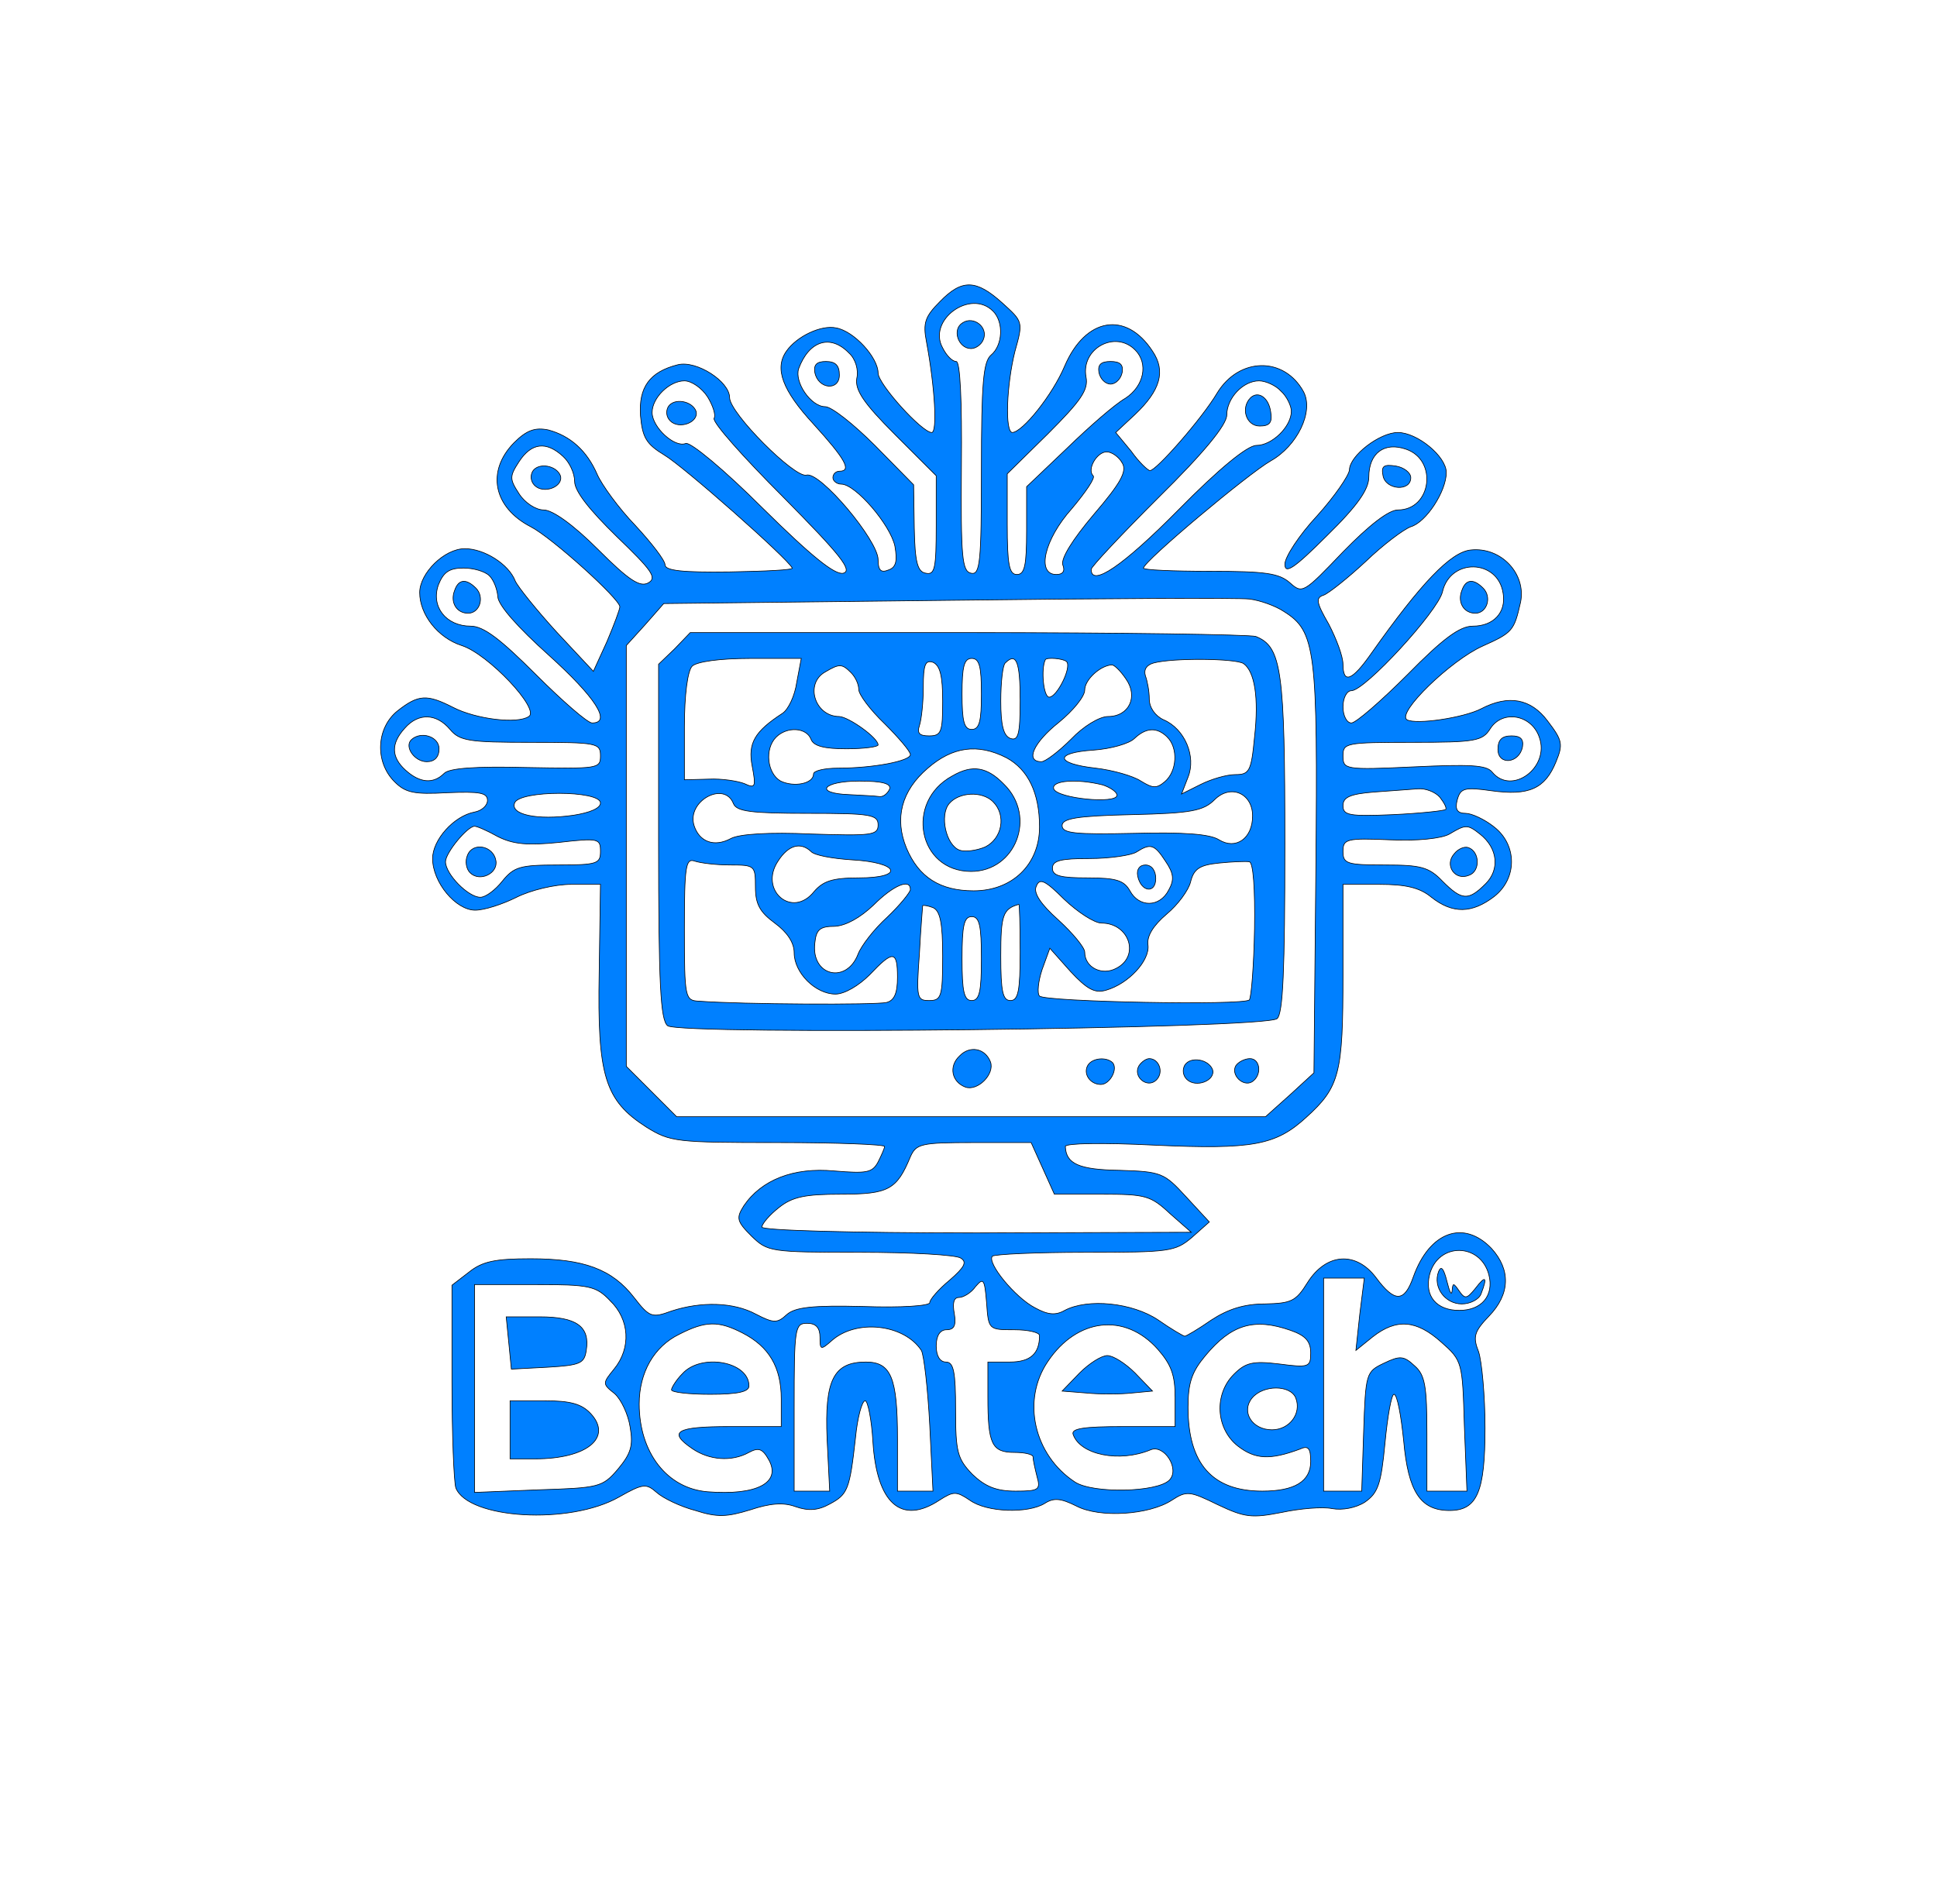
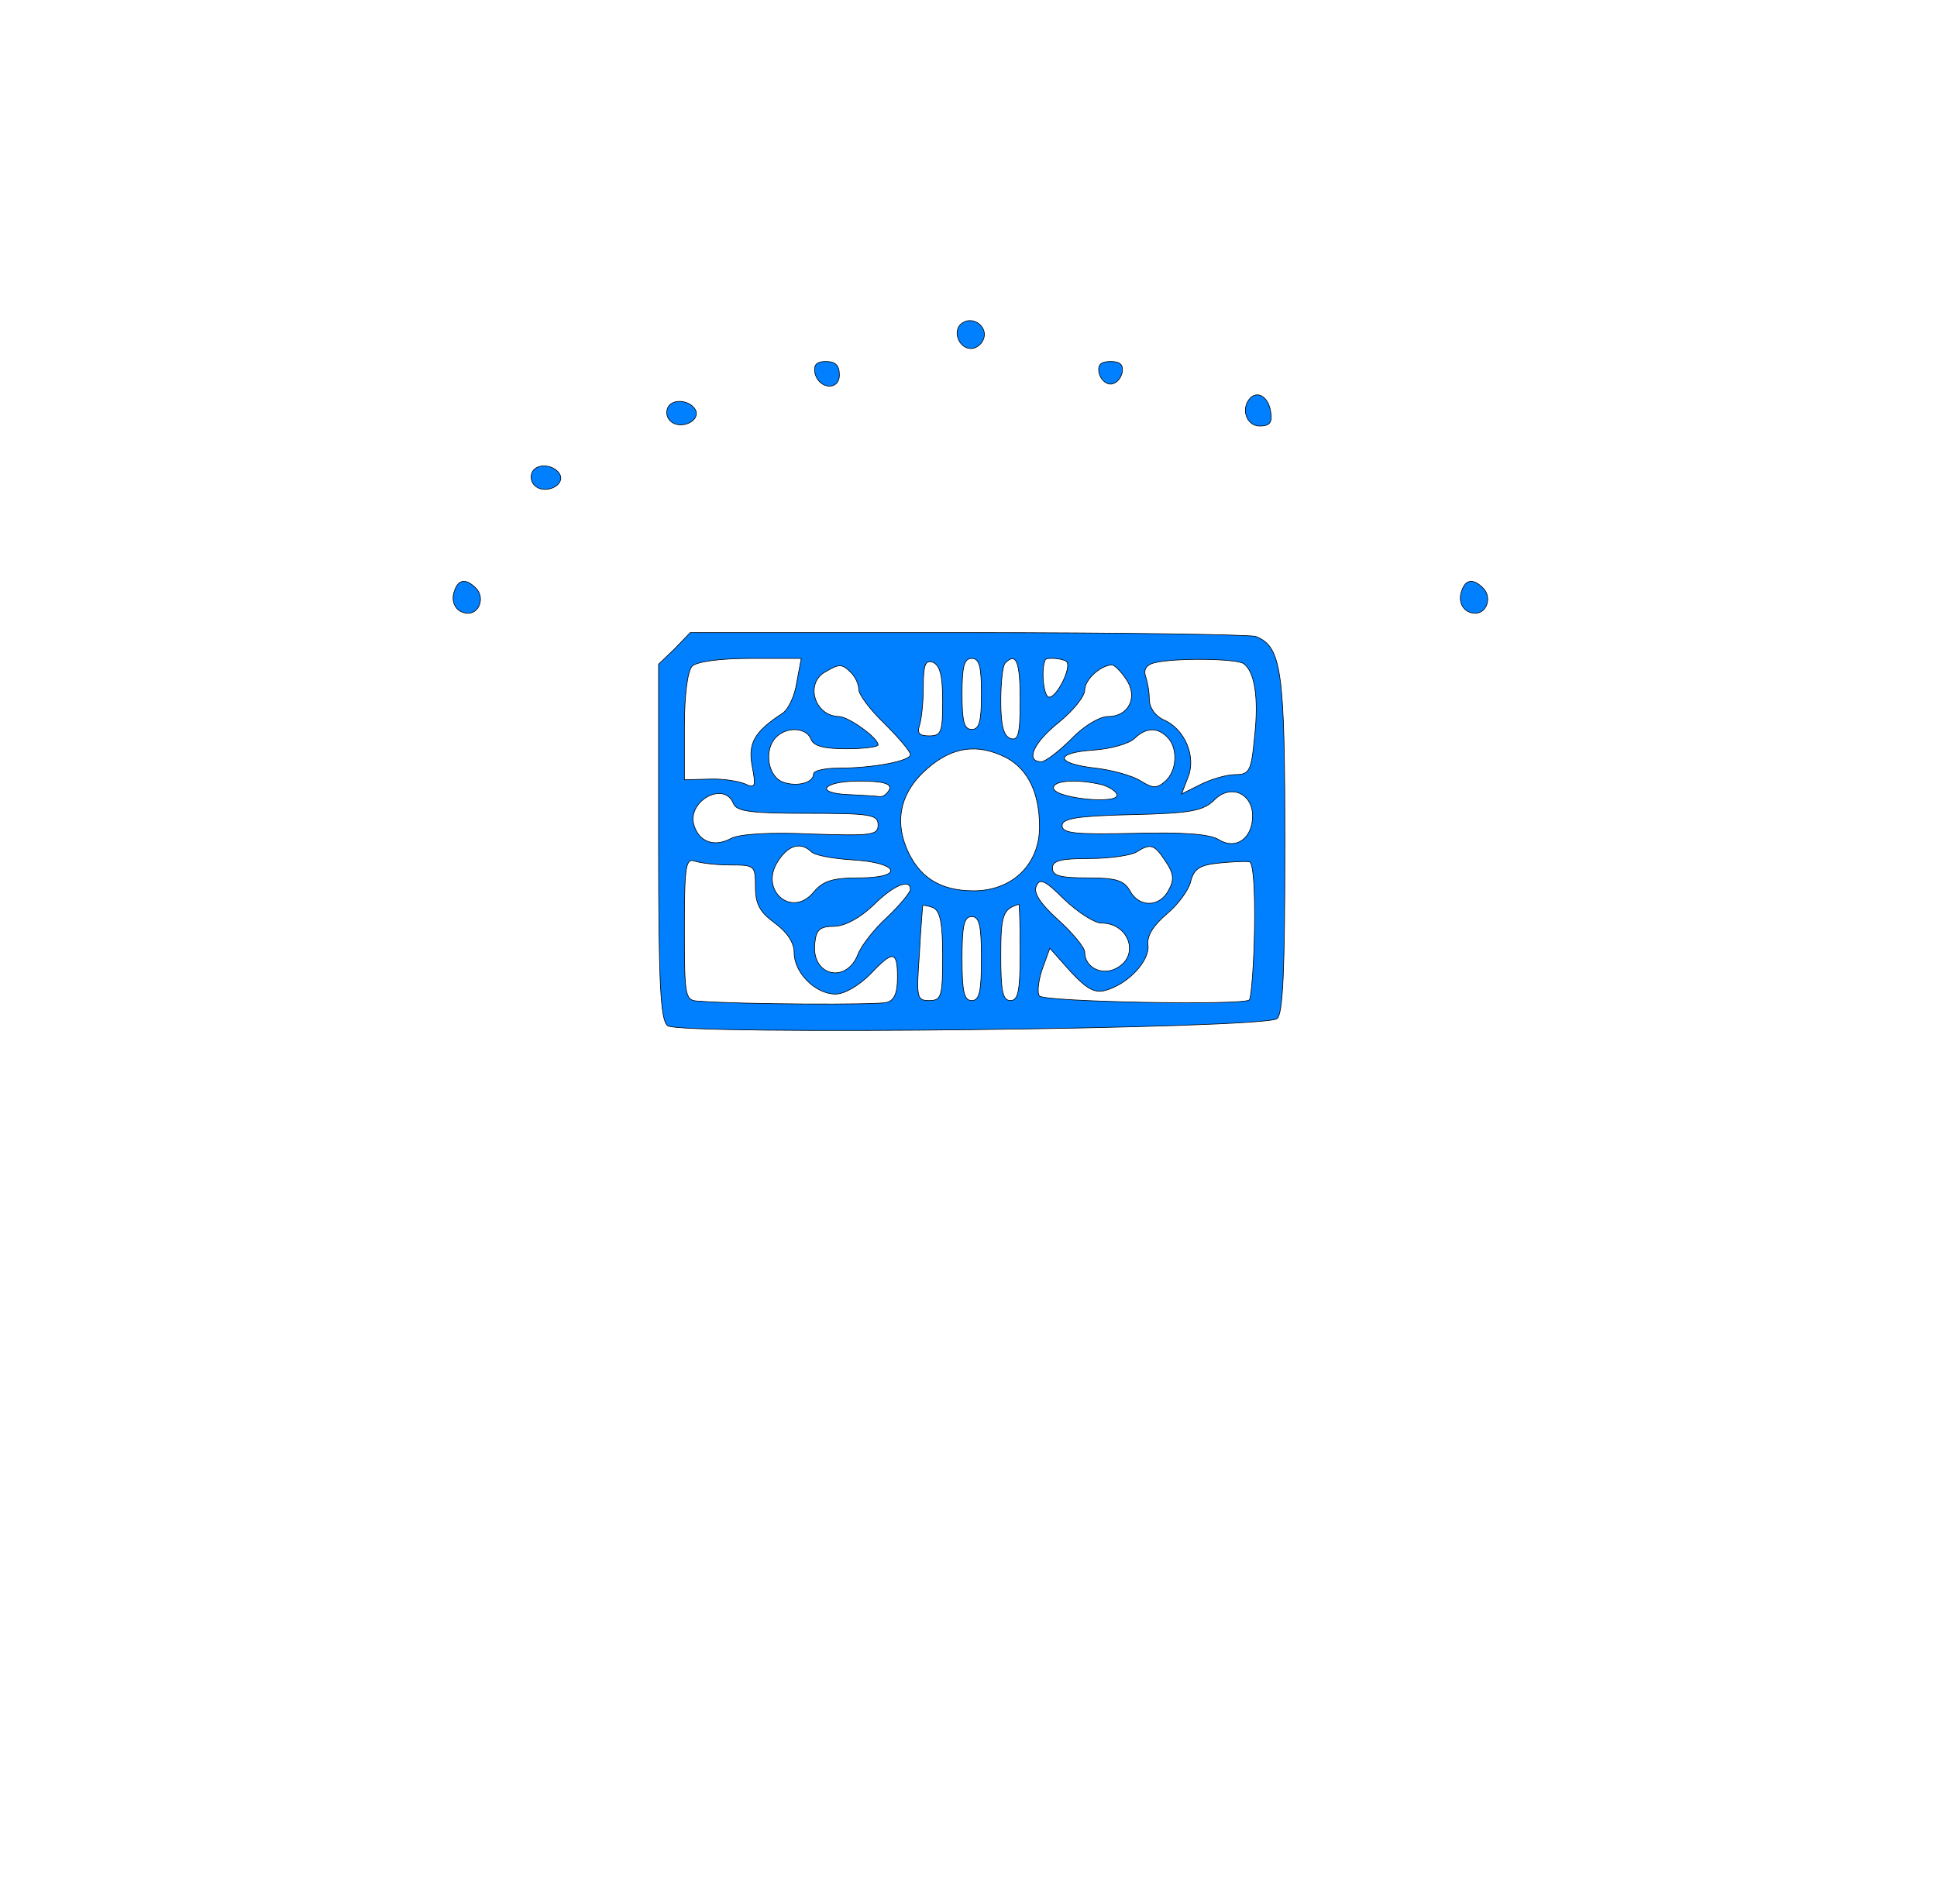
<svg xmlns="http://www.w3.org/2000/svg" width="400" height="393.333" version="1.0" viewBox="0 0 300 295">
  <g fill="#0080FF" stroke="#000" stroke-width=".1">
-     <path d="M145.6 46.7c-2.3 2.3-2.7 3.3-2.1 6.3 1.3 7 1.7 14 .8 14-1.5 0-8.3-7.5-8.3-9.2 0-2.4-3.7-6.5-6.5-7-2.3-.5-6.1 1.3-7.7 3.6-1.9 2.7-.6 6.1 4.2 11.3 4.9 5.4 6 7.3 4 7.3-.5 0-1 .4-1 1 0 .5.6 1 1.3 1 2.2 0 7.6 6.3 8.3 9.6.4 2.3.2 3.3-1 3.7-1.2.5-1.6 0-1.6-1.6 0-3-9-13.7-11.1-13.1-1.8.5-11.9-9.6-11.9-12 0-2.5-5.1-5.8-8-5.1-4.4 1.1-6.1 3.5-5.8 7.9.3 3.4.9 4.4 3.7 6.1 2.9 1.7 19.1 16 19.8 17.5.2.3-4.2.5-9.7.6-7.3.1-10-.2-10-1.1 0-.7-2.1-3.4-4.6-6.1-2.6-2.7-5.2-6.3-5.9-7.9-1.6-3.7-4.2-6-7.6-6.9-2-.4-3.3 0-5.3 2-4.3 4.4-3.2 10 2.6 13C85.5 83.3 96 92.8 96 94c0 .4-.9 2.8-2 5.4l-2.1 4.6-5.7-6.1c-3.1-3.4-6-7-6.4-7.9-1-2.6-4.8-5-7.8-5-3.2 0-7 3.8-7 6.8 0 3.4 2.8 7 6.5 8.2 4.1 1.3 12.2 9.9 10.4 11-1.8 1.2-8.2.4-11.7-1.4-4.1-2.1-5.4-2-8.6.5-3.3 2.6-3.6 7.9-.5 11 1.7 1.7 3 2 8.2 1.7 5-.2 6.2 0 6.2 1.2 0 .8-.9 1.6-2 1.8-3.2.6-6.5 4.3-6.5 7.2 0 3.7 3.6 8 6.6 8 1.4 0 4.2-.9 6.4-2s5.9-2 8.5-2H93l-.2 13.7c-.3 16 .9 19.8 7.3 23.9 3.7 2.3 4.6 2.4 20.4 2.4 9.1 0 16.5.3 16.5.6s-.5 1.4-1 2.4c-.9 1.7-1.8 1.8-6.8 1.4-6.3-.6-11.3 1.4-14 5.4-1.2 1.9-1.1 2.4 1.2 4.7 2.5 2.4 2.8 2.5 16.8 2.5 7.9 0 14.9.4 15.6.9 1 .6.6 1.4-1.7 3.4-1.7 1.4-3.1 3-3.1 3.5s-4.4.8-10.2.6c-8-.2-10.7.1-12 1.3-1.4 1.3-2 1.3-4.7-.1-3.5-1.9-8.5-2-13.1-.5-3 1.1-3.4 1-5.8-2.1-3.4-4.4-7.8-6-16-6-5.5 0-7.5.4-9.6 2.1l-2.6 2V214c0 8.2.3 15.6.6 16.5 1.9 4.8 17.6 5.8 25.3 1.4 3.7-2.1 4.2-2.1 5.8-.7 1 .9 3.7 2.2 6 2.8 3.4 1.1 4.9 1 8.5-.1 3-1 5.1-1.2 7-.5 2 .7 3.5.6 5.3-.4 2.8-1.5 3.1-2.2 4-10.3.3-3.1 1-5.7 1.5-5.7.4 0 1 2.9 1.2 6.4.6 9.5 4.4 12.9 10.3 9 2.2-1.4 2.6-1.4 4.7 0 2.6 1.9 9 2.1 11.6.5 1.4-.9 2.5-.8 4.9.4 3.6 1.9 11.3 1.4 14.8-.9 2.3-1.5 2.8-1.4 7.1.7 4.2 2 5.3 2.1 9.9 1.2 2.8-.6 6.3-.9 7.8-.6 1.6.3 3.7-.1 5.1-1 2-1.4 2.5-2.7 3.1-9.1.4-4.2 1-7.6 1.4-7.6.5 0 1.1 3.3 1.5 7.2.7 7.9 2.6 10.8 7.1 10.8 4.3 0 5.5-2.9 5.5-12.8 0-5-.5-10.3-1-11.8-.9-2.3-.7-3.1 1.6-5.5 3.3-3.4 3.4-7.2.4-10.5-4.3-4.5-9.6-2.6-12.1 4.4-1.4 4-2.9 4-5.8.1-3.1-4.1-7.7-3.8-10.6.8-1.8 2.9-2.5 3.2-6.6 3.3-3.2 0-5.7.8-8.3 2.5-2 1.4-3.9 2.5-4.1 2.5s-2.1-1.1-4.1-2.5c-4-2.7-10.9-3.4-14.5-1.5-1.4.8-2.6.7-4.6-.4-3.1-1.6-7.5-7-6.6-8 .4-.3 6.8-.6 14.4-.6 13 0 13.9-.1 16.5-2.3l2.7-2.4-3.6-3.9c-3.4-3.7-3.8-3.9-10.3-4.1-6.3-.1-8.3-1-8.4-3.7 0-.5 5.8-.6 13.8-.2 15.3.7 18.8 0 23.5-4.3 5.2-4.7 5.7-6.8 5.7-22.1v-14h5.6c4.1 0 6.3.5 8.1 2 3.3 2.6 6.3 2.5 9.7-.1 3.6-2.8 3.6-8 0-10.8-1.5-1.2-3.5-2.1-4.4-2.1-1.3 0-1.7-.6-1.3-2.1.5-1.8 1.1-2 5.3-1.4 5.8.8 8.3-.3 10-4.5 1.1-2.7 1-3.3-1.3-6.3-2.6-3.5-6.1-4.1-10.3-1.9-2.7 1.4-10.1 2.5-11.5 1.7-1.6-1.1 6.8-9.2 11.7-11.4 4.7-2.1 4.9-2.4 5.9-6.8.9-4.4-3-8.6-7.7-8.1-3.1.3-7.7 5.1-15.4 16-3 4.3-4.4 4.8-4.4 1.7 0-1.2-1-3.9-2.2-6.2-1.9-3.3-2.1-4.1-.8-4.5.8-.3 3.7-2.6 6.5-5.2 2.7-2.6 5.9-5 7-5.4 2.4-.7 5.5-5.5 5.5-8.4 0-2.5-4.5-6.2-7.5-6.2-2.8 0-7.5 3.6-7.5 5.8-.1.9-2.3 4.1-5 7.1-2.8 3-5 6.4-5 7.5 0 1.6 1.4.7 6.5-4.4 4.8-4.7 6.5-7.2 6.5-9.1 0-3.7 2.4-5.5 5.8-4.3 4.9 1.7 3.9 9.4-1.3 9.4-1.4 0-4.4 2.3-8.5 6.5-6.1 6.4-6.3 6.5-8.2 4.8-1.7-1.5-3.8-1.8-12.4-1.8-5.7 0-10.4-.2-10.3-.5.1-1.1 16.2-14.6 19.7-16.6 4.1-2.3 6.7-7.6 5.1-10.7-3-5.5-10-5.4-13.4.2-2.3 3.9-9.5 12.1-10.4 12-.3 0-1.7-1.3-2.9-3l-2.4-2.9 3-2.8c3.9-3.7 4.8-6.7 2.7-9.8-4.1-6.3-10.4-5.2-13.6 2.3-1.9 4.5-6.5 10.2-8.1 10.3-1.2 0-.9-7.5.4-12.6 1.3-4.6 1.2-4.6-2-7.5-4-3.6-6.2-3.7-9.6-.2zm8.2 1.5c1.7 1.7 1.5 5.3-.3 6.8-1.2 1-1.5 4.3-1.5 17.7 0 14.5-.2 16.4-1.6 16.1s-1.6-2.4-1.5-16.6c.1-10.3-.2-16.2-.8-16.2s-1.5-.9-2.1-2.1c-2.4-4.3 4.3-9.2 7.8-5.7zm-22.3 6.5c1 .9 1.5 2.6 1.2 3.9-.3 1.8 1 3.8 5.9 8.7l6.4 6.4v7.7c0 6.6-.2 7.7-1.6 7.4-1.3-.2-1.7-1.7-1.8-7l-.1-6.7-6-6.1c-3.3-3.3-6.7-6-7.7-6-2.2 0-4.8-3.8-4.1-5.9 1.6-4.3 4.9-5.4 7.8-2.4zm44.3-.5c2.1 2.1 1.4 5.6-1.5 7.5-1.6.9-5.6 4.4-9 7.7l-6.3 6v6.8c0 5.4-.3 6.8-1.5 6.8s-1.5-1.5-1.5-7.8v-7.8l6.3-6.2c5.1-5.1 6.3-6.8 5.9-8.8-.8-4.4 4.5-7.3 7.6-4.2zm-66.2 7.3c.8 1.3 1.3 2.8 1 3.3-.3.6 4.5 6 10.7 12.2 8.9 9 10.8 11.4 9.3 11.8-1.3.3-4.9-2.6-12.5-10.1-5.9-5.9-11.2-10.3-11.9-10-1.7.7-5.2-2.5-5.2-4.8s2.7-4.9 5-4.9c1.1 0 2.7 1.1 3.6 2.5zm88.8-.9c.9.8 1.6 2.3 1.6 3.1 0 2.4-3 5.3-5.4 5.3-1.4 0-5.8 3.6-12.1 10-8.6 8.7-13.5 12-13.5 9.2 0-.4 4.7-5.4 10.5-11.2 7-6.9 10.5-11.2 10.5-12.7 0-2.6 2.5-5.3 5-5.3 1 0 2.6.7 3.4 1.6zM87.2 70.7c1 .9 1.8 2.6 1.8 3.9 0 1.5 2.3 4.4 6.5 8.5 5.5 5.3 6.3 6.4 4.9 7.2-1.3.7-3-.4-7.8-5.2-3.8-3.8-7-6.1-8.4-6.1-1.2 0-2.9-1.1-3.8-2.5-1.5-2.3-1.5-2.7 0-5 1.9-2.9 4.2-3.2 6.8-.8zm86.6 1c.8 1.3-.2 3.1-4.4 8-3.3 3.9-5.1 6.8-4.8 7.8.4 1 0 1.5-1 1.5-3.1 0-1.9-5.4 2.4-10.2 2.1-2.5 3.7-4.8 3.3-5.1-1-1 .6-3.7 2.1-3.7.8 0 1.9.8 2.4 1.7zm59 20.2c.5 3-1.5 5.1-4.7 5.1-2 0-4.6 1.9-10.1 7.5-4.1 4.1-8 7.5-8.7 7.5s-1.3-1.1-1.3-2.5.6-2.5 1.3-2.5c2.1 0 13.4-12.3 14.1-15.3 1.2-5.3 8.6-5.1 9.4.2zm-157-2.7c.7.7 1.2 2.1 1.3 3.2 0 1.3 3.1 4.8 7.9 9.1 7.2 6.5 9.8 10.5 6.7 10.5-.7 0-4.6-3.4-8.7-7.5C77.5 99 74.9 97 72.9 97c-3.8 0-6.2-3-5-6.4.8-2 1.7-2.6 3.9-2.6 1.5 0 3.3.5 4 1.2zm123 5.5c5 3.1 5.3 5.9 5 39.9l-.3 31.6-3.7 3.4-3.8 3.4h-91.2l-3.9-3.9-3.9-3.9V100l2.9-3.2 2.9-3.3 43.9-.5c24.1-.3 45.2-.4 46.8-.2 1.7.2 4.1 1.1 5.3 1.9zM69.7 113c1.5 1.8 3 2 12.5 2 10.3 0 10.8.1 10.8 2.1s-.4 2-11.5 1.8c-7.8-.2-11.9.1-12.7.9-1.7 1.7-3.8 1.5-6-.5s-2.3-4.1-.1-6.5c2.1-2.4 4.9-2.3 7 .2zm168.7 1.2c1.7 4.7-4.3 9.1-7.3 5.4-.9-1.1-3.5-1.2-12.1-.8-10.7.5-11 .4-11-1.7 0-2 .4-2.1 10.8-2.1 9.7 0 10.8-.2 12-2.1 1.9-3 6.4-2.2 7.6 1.3zm-15.4 9.3c.7.9 1.1 1.7.9 1.9s-3.9.6-8.1.8c-6.9.3-7.8.1-7.8-1.4 0-1.3 1.1-1.8 4.8-2.1 2.6-.2 5.7-.4 6.8-.5 1.2-.1 2.7.5 3.4 1.3zm-130 .9c0 .8-1.6 1.5-4.2 1.9-5.6.8-9.8-.1-9.1-1.9.7-2 13.3-2 13.3 0zm-15.9 5.2c2.4 1.2 4.6 1.4 9.5.9 6.1-.7 6.4-.6 6.4 1.4 0 1.9-.5 2.1-6.6 2.1-5.9 0-6.8.3-8.6 2.5-1.1 1.4-2.6 2.5-3.4 2.5-1.9 0-5.4-3.6-5.4-5.5 0-1.4 3.4-5.5 4.5-5.5.4 0 2 .7 3.6 1.6zm152.1-.4c2.8 2.2 3.1 5.5.9 7.7-2.7 2.7-3.7 2.6-6.7-.4-2.1-2.2-3.4-2.5-8.9-2.5-5.9 0-6.5-.2-6.5-2.1s.5-2.1 7.3-1.8c4.2.2 8-.2 9.2-.9 2.5-1.5 2.8-1.5 4.7 0zM161.5 181l1.8 4h7.3c6.8 0 7.6.2 10.6 3l3.3 2.9-33.2.1c-19.8 0-33.3-.4-33.3-.9s1.2-1.9 2.6-3c2.1-1.7 4.1-2.1 9.7-2.1 7.3 0 8.6-.7 10.7-5.8.9-2 1.6-2.2 9.8-2.2h8.9zm69.1 16.5c.8 3.2-1.1 5.5-4.6 5.5s-5.4-2.2-4.6-5.5c1.3-5.1 7.9-5 9.2 0zm-73.5 8.5c2.1 0 3.9.4 3.9.9 0 2.8-1.4 4.1-4.6 4.1H153v5.4c0 7.3.6 8.6 4.1 8.6 1.6 0 2.9.3 2.9.7 0 .5.3 1.8.6 3 .6 2.1.3 2.3-3.3 2.3-3 0-4.7-.7-6.7-2.6-2.3-2.4-2.6-3.4-2.6-10 0-5.9-.3-7.4-1.5-7.4-.9 0-1.5-.9-1.5-2.5s.6-2.5 1.6-2.5c1.2 0 1.5-.7 1.2-2.5-.3-1.6-.1-2.5.7-2.5.7 0 1.9-.7 2.6-1.7 1.2-1.4 1.4-1.2 1.7 2.5.3 4.2.3 4.2 4.3 4.2zm53.5-2.4-.6 5.6 2.6-2.1c3.7-2.9 6.8-2.6 10.6.8 3.3 2.9 3.3 3.1 3.6 13l.4 10.1H221v-8.8c0-7.5-.3-9.2-1.9-10.6-1.7-1.6-2.3-1.6-4.8-.4-2.7 1.3-2.8 1.5-3.1 10.6l-.3 9.2H205v-33h6.3zm-116.1-2.1c3 2.9 3.3 7.3.6 10.6-1.8 2.2-1.8 2.3.1 3.8 1 .9 2.1 3.2 2.4 5.2.5 2.9.1 4.1-1.9 6.5-2.4 2.8-2.9 2.9-12.4 3.2l-9.8.4V199h9.3c8.5 0 9.5.2 11.7 2.5zm20.5 5c4.1 2.1 6 5.3 6 10.2v4.3h-8c-8.3 0-9.6.8-5.8 3.4 2.6 1.8 6.1 2.1 8.8.6 1.5-.8 2.1-.6 3.1 1.2 1.9 3.5-1.9 5.5-9.5 4.9-6.3-.5-10.6-6.1-10.6-13.6 0-4.9 2.3-8.9 6.2-10.8 4.1-2.1 6.1-2.1 9.8-.2zm12 .7c0 1.9.1 2 1.8.5 3.8-3.4 11.2-2.6 13.9 1.5.4.7 1 5.9 1.3 11.6l.5 10.2H139v-8.1c0-9.5-1-11.9-4.9-11.9-5 0-6.4 2.8-6 11.9l.4 8.1H123v-13c0-12.3.1-13 2-13 1.4 0 2 .7 2 2.2zm52.3 1.8c2.1 2.4 2.7 4 2.7 7.5v4.5h-8.1c-6 0-8 .3-7.7 1.2 1.1 3.2 7.2 4.4 12 2.4 2.1-.9 4.6 3 2.9 4.7-1.9 1.9-11.8 2.1-14.6.3-6.4-4.2-8.3-12.7-4.2-18.7 4.5-6.7 11.9-7.6 17-1.9zm20.6-2.9c2.3.8 3.1 1.7 3.1 3.5 0 2.2-.3 2.3-4.9 1.7-4.1-.5-5.2-.2-7 1.6-3.1 3.1-2.8 8.4.6 11.1 2.7 2.1 5 2.2 9.6.5 1.3-.6 1.7-.2 1.7 1.9 0 3.1-2.5 4.6-7.5 4.6-7.7 0-11.5-4.2-11.5-13 0-3.8.6-5.5 2.7-8 4-4.8 7.5-5.9 13.2-3.9zm.8 10.5c.9 2.4-1 4.9-3.7 4.9-3.1 0-4.8-2.8-3.1-4.9s6-2.1 6.8 0z" />
    <path d="M149.1 50c-1.7 1-.7 4 1.3 4 .7 0 1.6-.6 1.9-1.4.8-1.9-1.5-3.7-3.2-2.6zm-22.9 7.7c.5 2.6 3.8 2.9 3.8.4 0-1.5-.6-2.1-2.1-2.1-1.4 0-1.9.5-1.7 1.7zm44 0c.2 1 1 1.8 1.8 1.8s1.6-.8 1.8-1.8c.2-1.2-.3-1.7-1.8-1.7s-2 .5-1.8 1.7zM103.5 63c-.4.7-.3 1.6.3 2.2 1.4 1.4 4.5.2 4-1.5-.6-1.6-3.4-2.1-4.3-.7zm90.2-1.4c-1.6 1.6-.7 4.4 1.4 4.4 1.5 0 2-.5 1.7-2.2-.3-2.2-1.9-3.3-3.1-2.2zM82.5 73c-.4.7-.3 1.6.3 2.2 1.4 1.4 4.5.2 4-1.5-.6-1.6-3.4-2.1-4.3-.7zm143.9 18.5c-.7 1.8.3 3.5 2.1 3.5s2.6-2.5 1.2-3.9c-1.5-1.5-2.7-1.4-3.3.4zm-156 0c-.7 1.8.3 3.5 2.1 3.5s2.6-2.5 1.2-3.9c-1.5-1.5-2.7-1.4-3.3.4zm34.1 9-2.5 2.4v27.4c0 22.3.3 27.7 1.4 28.6 1.8 1.5 92.5.5 94.4-1.1.9-.8 1.2-7.4 1.2-27 0-27-.5-30.6-4.5-32.2-.9-.3-21-.6-44.6-.6h-43zm18.9 5.2c-.3 2.1-1.3 4.2-2.2 4.8-4.3 2.8-5.4 4.6-4.7 8.2.6 3.2.5 3.5-1.2 2.7-1-.4-3.5-.8-5.5-.7l-3.8.1v-8.2c0-5 .5-8.7 1.2-9.4s4.3-1.2 9-1.2h7.9zm22.6 2.9c0 4.8-.2 5.4-2.1 5.4-1.5 0-1.9-.4-1.5-1.6.3-.9.6-3.5.6-6 0-3.4.3-4.2 1.5-3.8 1.1.5 1.5 2.1 1.5 6zm6-1.1c0 4.2-.3 5.5-1.5 5.5s-1.5-1.3-1.5-5.5.3-5.5 1.5-5.5 1.5 1.3 1.5 5.5zm6 1c0 5.3-.3 6.3-1.5 5.9-1.1-.4-1.5-2.1-1.5-5.8 0-2.9.3-5.6.7-5.9 1.7-1.7 2.3-.2 2.3 5.8zm7.2-6c.8.9-1.5 5.5-2.7 5.5-.9 0-1.3-4.4-.6-5.8.2-.4 2.8-.2 3.3.3zm27.4.3c1.7 1.2 2.4 5.2 1.7 11.4-.5 5.3-.8 5.8-3 5.8-1.3 0-3.7.7-5.3 1.5l-3 1.5 1-2.6c1.3-3.2-.5-7.5-3.8-8.9-1.3-.6-2.2-1.9-2.2-3.2 0-1.2-.3-2.8-.6-3.6-.3-1 .2-1.7 1.3-2 3-.8 12.7-.7 13.9.1zm-60.8 1.4c.7.7 1.2 1.8 1.2 2.6s1.8 3.2 4 5.3c2.2 2.2 4 4.3 4 4.8 0 1-5.8 2.1-11.2 2.1-2.1 0-3.8.4-3.8.9 0 1.5-3 2.1-5.1 1.1-2.1-1.2-2.5-5-.7-6.8 1.7-1.7 4.7-1.5 5.4.3.4 1.1 2.1 1.5 5.5 1.5 2.7 0 4.9-.3 4.9-.6 0-1.1-4.5-4.3-6-4.4-3.8 0-5.4-5.1-2.2-6.9 2.2-1.3 2.6-1.3 4 .1zm42.6 1c1.9 2.7.5 5.8-2.8 5.8-1.3 0-3.8 1.5-5.7 3.5-1.9 1.9-4 3.5-4.6 3.5-2.6 0-1.2-3 2.7-6.1 2.2-1.8 4-4 4-5 0-1.6 2.4-3.8 4.2-3.9.4 0 1.4 1 2.2 2.2zm6.4 9c1.7 1.7 1.5 5.3-.4 6.9-1.3 1.1-1.9 1-3.7-.1-1.2-.8-4.4-1.7-7-2-6.3-.7-6.5-2.4-.3-2.8 2.7-.2 5.5-1 6.3-1.8 1.8-1.7 3.5-1.8 5.1-.2zm-24.9 3.2c3.3 1.8 5.1 5.4 5.1 10.7 0 5.8-4.2 9.9-10.2 9.9-5.2 0-8.5-2.1-10.4-6.6-1.9-4.6-.8-8.9 3.3-12.4 3.8-3.3 7.7-3.9 12.2-1.6zm-18.1 4.8c-.3.7-1 1.3-1.6 1.2-.7-.1-2.8-.2-4.7-.3-5.5-.2-4.1-2.1 1.6-2.1 3.6 0 4.9.4 4.7 1.2zm33-.6c1.2.4 2.2 1.1 2.2 1.6 0 1.4-9.3.5-9.8-1-.4-1.3 3.6-1.6 7.6-.6zm23.2 4.8c0 3.5-2.6 5.3-5.2 3.7-1.4-.9-5.5-1.2-13.2-1-9.1.2-11.1 0-11.1-1.2 0-1.1 2.2-1.5 10.8-1.7 9.2-.2 11.1-.6 12.8-2.3 2.5-2.5 5.9-1 5.9 2.5zm-80.4-1.9c.5 1.2 2.7 1.5 11.5 1.5 9.8 0 10.9.2 10.9 1.8s-1 1.7-10.4 1.4c-6.4-.3-11.1 0-12.4.7-2.6 1.4-4.9.5-5.7-2-1.2-3.8 4.7-7 6.1-3.4zm12 7.4c.5.6 3.3 1.1 6.3 1.3 7.4.4 8.3 2.8 1.1 2.8-4.1 0-5.5.5-6.9 2.1-3.4 4.3-8.6-.2-5.6-4.7 1.6-2.5 3.5-3 5.1-1.5zm54.9 1.5c1.3 1.9 1.4 2.9.5 4.5-1.4 2.7-4.6 2.7-6 .1-.9-1.6-2.1-2-6.5-2-4.2 0-5.5-.3-5.5-1.5s1.3-1.5 5.8-1.5c3.1 0 6.4-.5 7.2-1 2.2-1.4 2.8-1.2 4.5 1.4zm-67.4.6c3.8 0 3.9.1 3.9 3.4 0 2.7.7 3.9 3 5.6 1.9 1.4 3 3 3 4.6 0 3.1 3.3 6.4 6.4 6.4 1.4 0 3.6-1.3 5.3-3 3.6-3.8 4.3-3.8 4.3.4 0 2.5-.5 3.6-1.7 3.9-1.6.4-22.5.3-29-.2-2.2-.1-2.3-.4-2.3-11.2 0-9.7.2-11 1.6-10.5.9.3 3.3.6 5.5.6zm81.2 9.9c-.1 5.7-.5 10.6-.8 11-.9.9-31.7.3-32.5-.6-.4-.4-.2-2.3.4-4.1l1.2-3.3 3.2 3.6c2.6 2.8 3.8 3.4 5.5 2.9 3.5-1 6.8-4.6 6.5-7-.2-1.4.8-3 2.9-4.8 1.7-1.4 3.4-3.7 3.7-5 .5-2 1.4-2.6 4.4-2.9 2-.2 4.1-.3 4.7-.2s.9 4.2.8 10.4zm-23.7-.9c4.3 0 6 5.1 2.3 7-2.2 1.2-4.9-.1-4.9-2.5 0-.7-1.8-2.9-4.1-5-2.7-2.4-3.9-4.2-3.4-5.2.5-1.3 1.3-1 4.3 2 2.1 2 4.7 3.7 5.8 3.7zm-29.6-5.2c0 .4-1.6 2.4-3.6 4.3-2 1.8-4 4.4-4.5 5.7-1.8 4.7-7.3 3.4-6.7-1.7.2-2.1.8-2.6 3.1-2.6 1.7-.1 3.9-1.3 6-3.3 3-3 5.7-4.2 5.7-2.4zm5 10.3c0 6.3-.2 6.9-2.1 6.9s-2-.4-1.5-7.3c.2-3.9.5-7.3.5-7.4.1-.1.8 0 1.6.3 1.1.5 1.5 2.3 1.5 7.5zm12-.6c0 6-.3 7.5-1.5 7.5s-1.5-1.4-1.5-6.9c0-6.3.3-7.3 2.8-8 .1-.1.2 3.3.2 7.4zm-6 1c0 5.1-.3 6.5-1.5 6.5s-1.5-1.4-1.5-6.5.3-6.5 1.5-6.5 1.5 1.4 1.5 6.5z" />
-     <path d="M147.5 120.2c-7.4 4-5.3 14.8 2.9 14.8 6.9 0 10.2-8.5 5.1-13.5-2.6-2.7-4.9-3.1-8-1.3zm6.3 4c2.1 2.1 1.4 5.7-1.2 7-1.4.6-3.2.8-4 .5-2.1-.8-3.1-5.4-1.6-7.2s5.1-2 6.8-.3zm22.4 11.5c.5 2.5 2.8 2.8 2.8.4 0-1.2-.6-2.1-1.6-2.1-.9 0-1.4.7-1.2 1.7zm-27.6 27.9c-1.7 1.6-1.2 4 .9 4.8 1.9.7 4.6-2 3.9-3.9-.8-2.1-3.2-2.6-4.8-.9zm19.9 1.4c-.8 1.3.3 3 2 3 1.4 0 2.7-2.4 1.8-3.4-1-.9-3.1-.7-3.8.4zm7.9.1c-1 1.7 1.3 3.6 2.7 2.2 1.2-1.2.4-3.3-1.1-3.3-.5 0-1.2.5-1.6 1.1zm7.1-.1c-.4.7-.3 1.6.3 2.2 1.4 1.4 4.5.2 4-1.5-.6-1.6-3.4-2.1-4.3-.7zm7.9.1c-.8 1.4 1.1 3.3 2.5 2.5 1.6-1 1.3-3.6-.3-3.6-.8 0-1.8.5-2.2 1.1zM63.7 114.6c-1.1 1.1.5 3.4 2.4 3.4 1.2 0 1.9-.7 1.9-2 0-1.9-2.8-2.8-4.3-1.4zm168.3 1.5c0 2.5 3.3 2.2 3.8-.4.2-1.2-.3-1.7-1.7-1.7-1.5 0-2.1.6-2.1 2.1zM72.4 132.5c-.4.9-.2 2.1.4 2.7 1.5 1.5 4.4.1 4-1.9-.4-2.3-3.6-2.9-4.4-.8zm152.8-.2c-1.5 1.7.1 4.2 2.3 3.3 1.8-.6 1.7-3.7-.1-4.3-.6-.2-1.6.2-2.2 1zm-2.4 64.7c-.9 2.4 1 5 3.6 5 1.3 0 2.7-.7 3-1.6 1-2.6.7-2.9-.9-.8-1.3 1.6-1.6 1.7-2.5.4s-1-1.3-1.1 0c-.1.8-.4.1-.8-1.5-.5-2-.9-2.5-1.3-1.5zm-144 11 .4 4.1 5.7-.3c5-.3 5.6-.6 5.9-2.6.6-3.7-1.5-5.2-7.2-5.2h-5.2zm.2 13.5v4.5h3.9c8 0 12-3.3 8.6-7-1.4-1.5-3.1-2-7.2-2H79zm26.7-8.7c-1 1-1.7 2.2-1.7 2.5 0 .4 2.7.7 6 .7 4.3 0 6-.4 6-1.3 0-3.8-7.4-5.1-10.3-1.9zm61.5-.1-2.7 2.8 3.8.3c2 .2 5.2.2 7 0l3.2-.3-2.7-2.8c-1.5-1.5-3.4-2.7-4.3-2.7s-2.8 1.2-4.3 2.7zm47-139c.4 2.2 4.3 2.5 4.3.3 0-.8-1.1-1.6-2.3-1.8-1.9-.3-2.3 0-2 1.5z" />
  </g>
</svg>